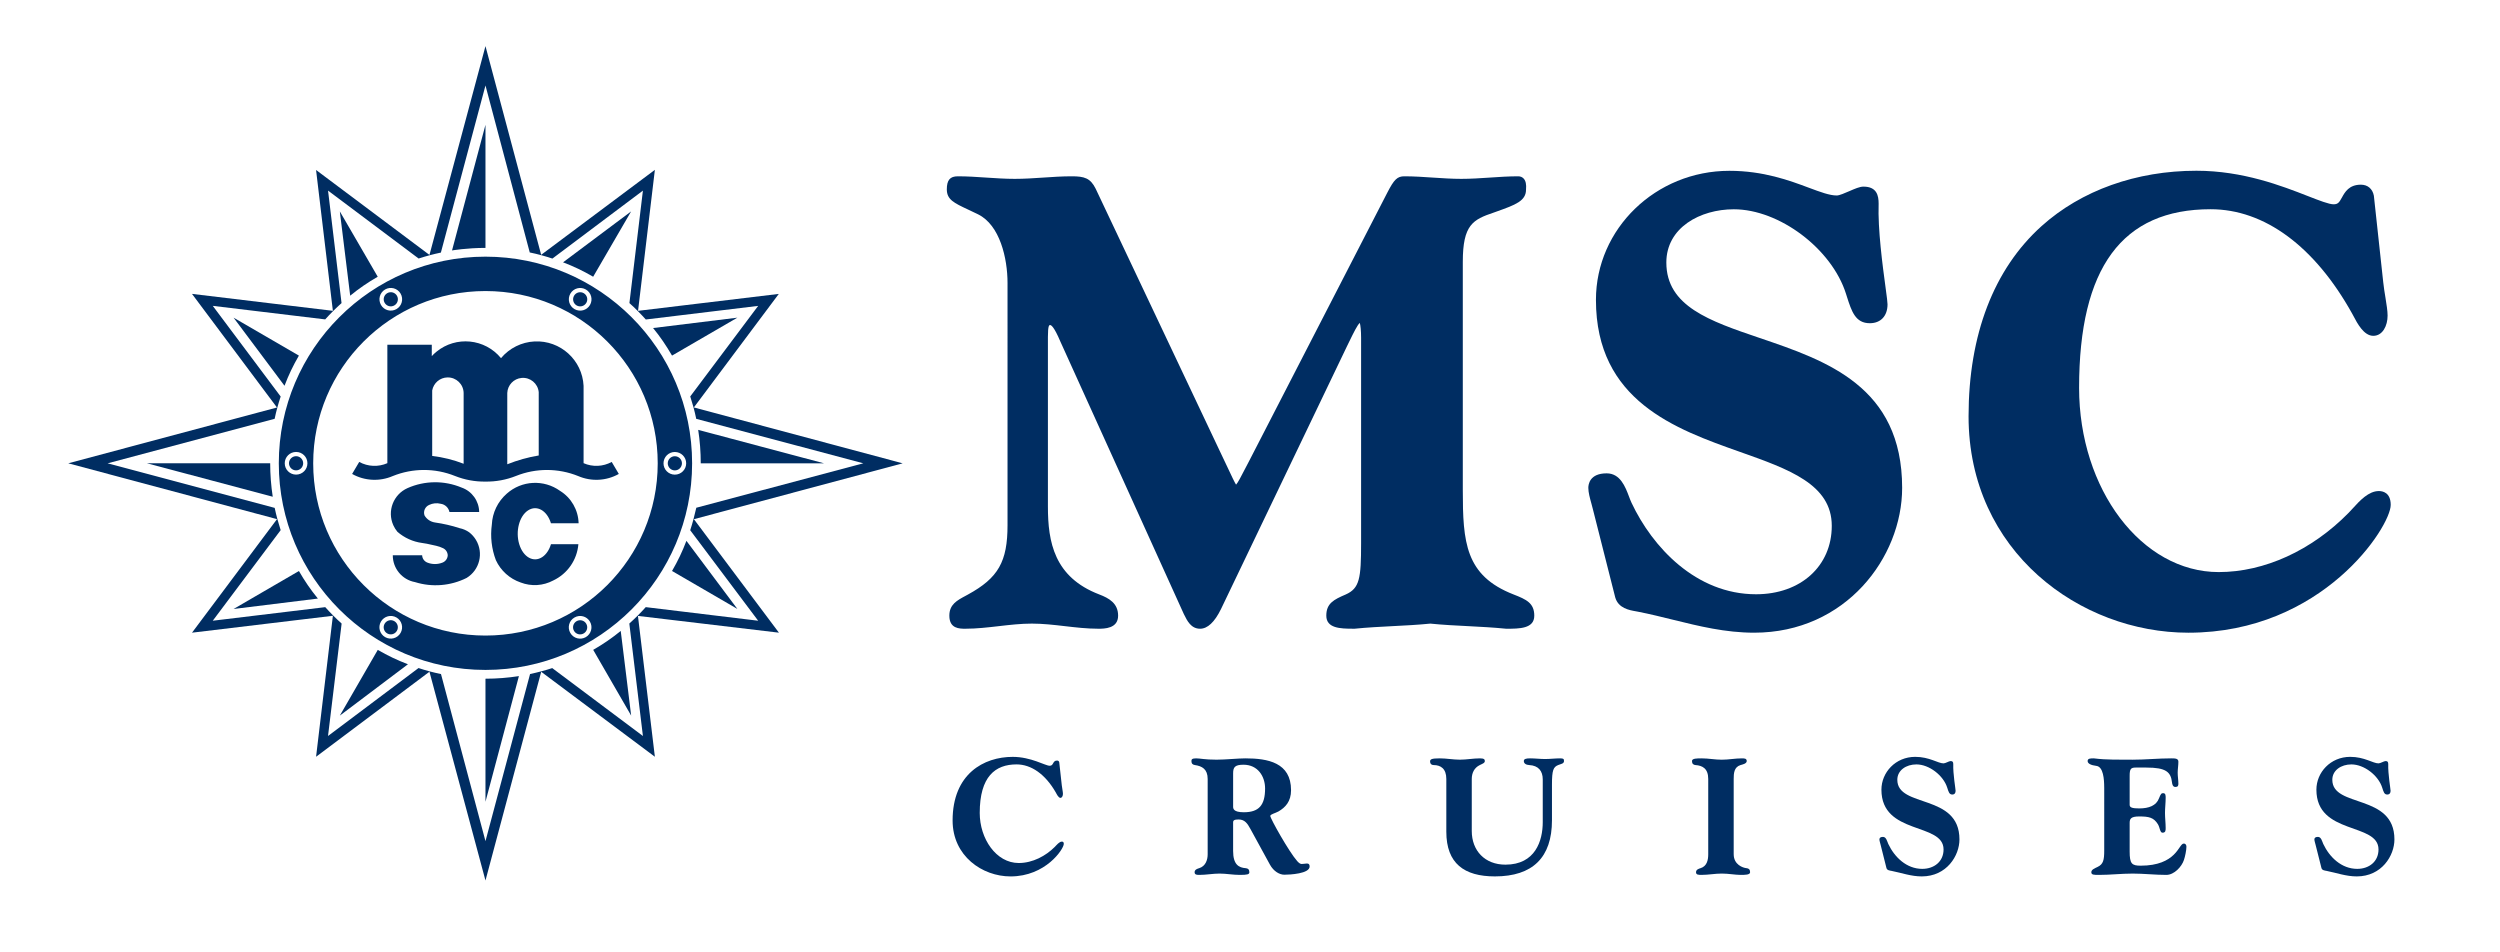
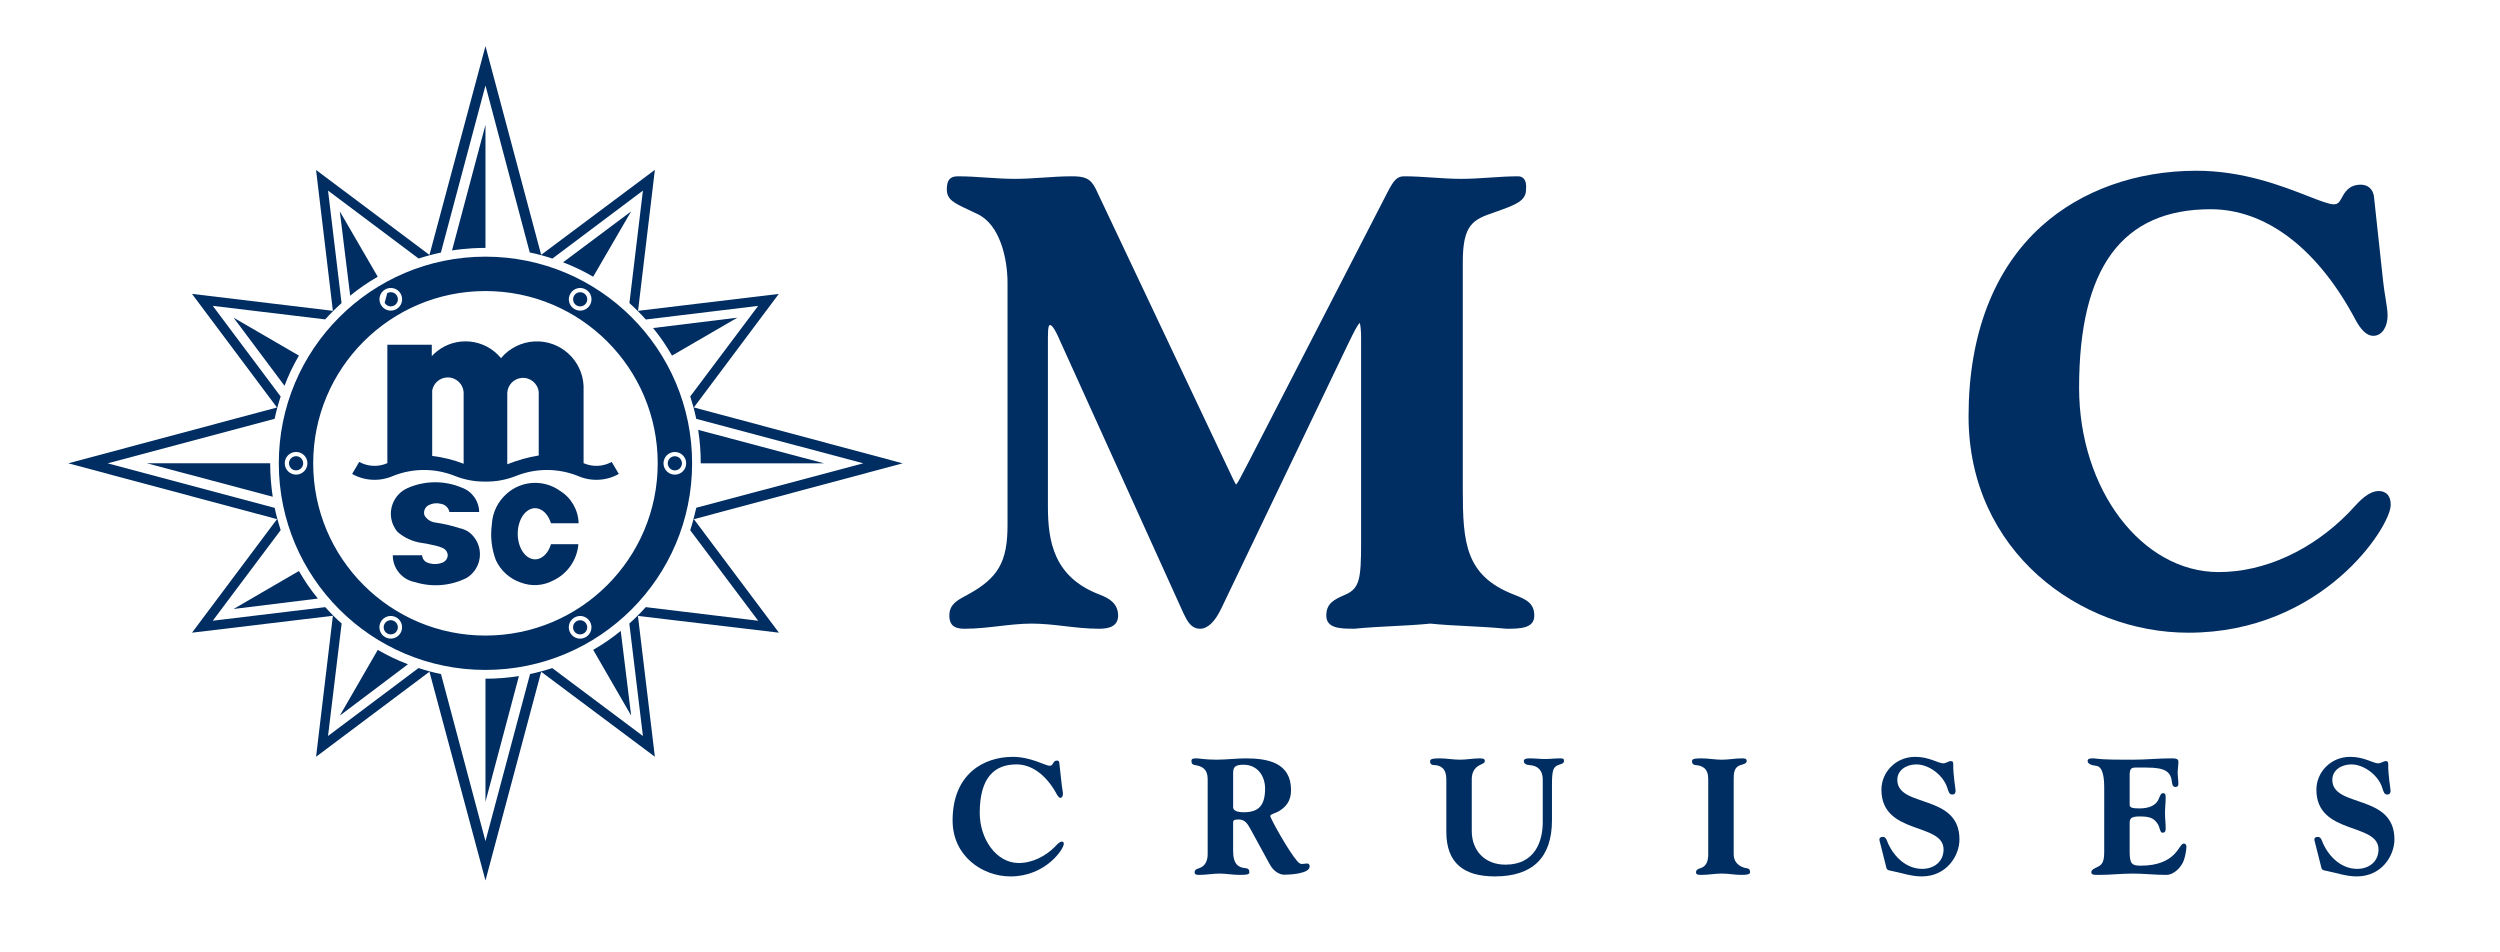
<svg xmlns="http://www.w3.org/2000/svg" version="1.0" id="Layer_1" x="0px" y="0px" width="206.284px" height="78.546px" viewBox="0 0 206.284 78.546" enable-background="new 0 0 206.284 78.546" xml:space="preserve">
  <g>
    <path fill="#002D62" d="M124.282,51.879h-0.012l-0.011-0.002c-1.041-0.104-2.102-0.159-3.126-0.212   c-1.021-0.051-2.074-0.104-3.114-0.209c-1.04,0.104-2.094,0.158-3.113,0.209c-1.025,0.053-2.086,0.107-3.127,0.212h-0.13   c-1.073,0-2.211-0.04-2.211-1.076c0-1.011,0.609-1.323,1.601-1.748c1.146-0.513,1.27-1.31,1.27-4.237V27.862   c0-0.565-0.05-1.025-0.106-1.218c-0.194,0.155-0.512,0.808-0.848,1.495L111.13,28.6l-10.386,21.666   c-0.527,1.07-1.106,1.613-1.721,1.613c-0.746,0-1.068-0.656-1.326-1.183l-0.029-0.059l-10.18-22.469   c-0.514-1.217-0.755-1.347-0.835-1.347c-0.074,0-0.186,0-0.186,0.987v13.986c0,2.926,0.513,5.829,4.236,7.255   c0.808,0.307,1.557,0.732,1.557,1.751c0,1.078-1.149,1.078-1.639,1.078c-0.927,0-1.862-0.109-2.767-0.214   c-0.891-0.104-1.813-0.209-2.713-0.209c-0.901,0-1.823,0.105-2.714,0.209c-0.904,0.104-1.84,0.214-2.766,0.214   c-0.497,0-1.327,0-1.327-1.078c0-0.921,0.628-1.256,1.354-1.644l0.176-0.096c2.508-1.371,3.271-2.71,3.271-5.73V23.358   c0-2.063-0.636-4.787-2.428-5.672c-0.305-0.151-0.579-0.279-0.823-0.393c-1.171-0.549-1.759-0.825-1.759-1.668   c0-0.765,0.263-1.078,0.909-1.078c0.791,0,1.591,0.054,2.364,0.107c0.766,0.051,1.558,0.104,2.334,0.104   c0.775,0,1.567-0.053,2.333-0.104c0.773-0.053,1.572-0.107,2.363-0.107c1.041,0,1.546,0.143,1.982,1.029l10.178,21.512   c0.285,0.591,0.519,1.089,0.712,1.5c0.321,0.685,0.567,1.208,0.692,1.403c0.149-0.155,0.434-0.709,0.666-1.162   c0.121-0.237,0.251-0.49,0.391-0.746l11.426-22.192c0.562-1.093,0.826-1.344,1.406-1.344c0.789,0,1.59,0.054,2.363,0.107   c0.767,0.051,1.558,0.104,2.332,0.104c0.776,0,1.568-0.053,2.334-0.104c0.774-0.053,1.574-0.107,2.364-0.107   c0.183,0,0.339,0.066,0.453,0.19c0.168,0.184,0.231,0.481,0.192,0.908c0.003,0.94-0.896,1.262-2.38,1.793l-0.276,0.099   c-1.731,0.585-2.561,1.002-2.561,4.074v18.806c0,4.339,0.202,7.078,4.186,8.633c1.06,0.411,1.712,0.716,1.712,1.751   C126.601,51.879,125.369,51.879,124.282,51.879" />
-     <path fill="#002D62" d="M144.74,52.206c-2.369,0-4.562-0.542-6.684-1.066c-0.938-0.232-1.91-0.473-2.889-0.664   c-0.062-0.014-0.127-0.023-0.195-0.037c-0.539-0.094-1.438-0.252-1.693-1.143l-1.842-7.271c-0.033-0.152-0.08-0.316-0.129-0.49   c-0.117-0.422-0.25-0.902-0.25-1.282c0-0.28,0.109-1.196,1.512-1.196c1.121,0,1.539,1.107,1.846,1.918   c0.07,0.186,0.137,0.361,0.209,0.514c1.715,3.646,5.314,7.545,10.273,7.545c3.68,0,6.248-2.322,6.248-5.646   c0-3.42-3.52-4.666-7.594-6.109c-5.287-1.872-11.865-4.202-11.865-12.537c0-5.871,4.938-10.648,11.008-10.648   c2.82,0,4.977,0.804,6.549,1.392c0.963,0.359,1.725,0.644,2.314,0.644c0.217,0,0.672-0.199,1.039-0.359   c0.457-0.199,0.854-0.373,1.164-0.373c1.109,0,1.252,0.751,1.252,1.405c-0.076,2.119,0.328,5.115,0.57,6.906   c0.109,0.817,0.164,1.218,0.164,1.399c0,0.963-0.561,1.561-1.461,1.561c-1.191,0-1.502-0.974-1.896-2.206l-0.07-0.221   c-1.174-3.716-5.502-6.974-9.258-6.974c-2.768,0-5.566,1.508-5.566,4.392c0,3.61,3.566,4.822,7.697,6.226   c5.514,1.873,11.76,3.997,11.76,12.369C156.953,46.001,152.285,52.206,144.74,52.206" />
    <path fill="#002D62" d="M180.57,52.207c-8.916,0-18.137-6.681-18.137-17.858c0-6.725,2.084-12.152,6.027-15.695   c3.277-2.944,7.812-4.565,12.773-4.565c3.846,0,7.062,1.256,9.191,2.087c0.938,0.366,1.748,0.682,2.129,0.682   c0.365,0,0.467-0.163,0.689-0.562c0.246-0.447,0.584-1.057,1.564-1.057c0.561,0,0.961,0.34,1.07,0.91l0.773,7.136   c0.045,0.419,0.113,0.855,0.184,1.277c0.09,0.563,0.176,1.094,0.176,1.483c0,0.827-0.404,1.665-1.18,1.665   c-0.783,0-1.324-1.036-1.648-1.655c-0.037-0.07-0.066-0.129-0.094-0.174c-3.092-5.557-7.24-8.617-11.678-8.617   c-7.305,0-10.855,4.82-10.855,14.735c0,8.385,5.168,15.205,11.521,15.205c3.764,0,7.67-1.782,10.721-4.891   c0.109-0.111,0.221-0.235,0.34-0.365c0.58-0.637,1.305-1.43,2.156-1.43c0.293,0,0.975,0.111,0.975,1.144   C197.27,43.442,191.662,52.207,180.57,52.207" />
    <path fill="#002D62" d="M87.61,64.786c0.028,0.262,0.097,0.553,0.097,0.719c0,0.15-0.069,0.33-0.207,0.33   c-0.166,0-0.318-0.33-0.373-0.428c-0.871-1.533-2.045-2.334-3.247-2.334c-1.754,0-3.039,0.994-3.039,4.006   c0,2.127,1.353,4.131,3.218,4.131c1.161,0,2.238-0.594,2.971-1.326c0.166-0.166,0.373-0.441,0.594-0.441   c0.11,0,0.152,0.068,0.152,0.191c0,0.416-1.492,2.682-4.394,2.682c-2.321,0-4.78-1.672-4.78-4.615c0-3.854,2.584-5.25,4.96-5.25   c1.52,0,2.68,0.734,3.053,0.734c0.346,0,0.221-0.43,0.608-0.43c0.124,0,0.166,0.082,0.18,0.152L87.61,64.786z" />
    <path fill="#002D62" d="M99.649,64.274c0-0.814-0.469-1.062-1.05-1.146c-0.179-0.027-0.29-0.111-0.29-0.332   c0-0.137,0.055-0.221,0.387-0.221c0.331,0,0.704,0.109,1.685,0.109c0.746,0,1.769-0.109,2.376-0.109   c1.852,0,3.772,0.346,3.772,2.625c0,0.939-0.471,1.424-1.036,1.754c-0.276,0.152-0.678,0.234-0.678,0.373   c0,0.207,1.548,2.971,2.225,3.73c0.138,0.152,0.249,0.234,0.373,0.234c0.151,0,0.304-0.041,0.429-0.041   c0.165,0,0.22,0.096,0.22,0.25c0,0.592-1.63,0.676-2.086,0.676c-0.399,0-0.884-0.277-1.188-0.83l-1.616-2.955   c-0.235-0.428-0.456-0.773-0.967-0.773c-0.359,0-0.456,0.068-0.456,0.248v2.35c0,1.131,0.47,1.381,1.05,1.422   c0.18,0.014,0.29,0.111,0.29,0.332c0,0.18-0.166,0.221-0.801,0.221c-0.554,0-1.106-0.109-1.658-0.109   c-0.553,0-1.105,0.109-1.658,0.109c-0.193,0-0.401,0-0.401-0.221s0.235-0.291,0.373-0.332c0.539-0.166,0.705-0.691,0.705-1.146   V64.274z M101.749,66.54c0,0.166,0,0.482,0.884,0.482c1.244,0,1.754-0.58,1.754-1.961c0-0.994-0.593-1.961-1.782-1.961   c-0.731,0-0.855,0.221-0.855,0.717V66.54z" />
    <path fill="#002D62" d="M119.341,64.274c0-0.857-0.47-1.146-1.05-1.146c-0.18,0-0.29-0.111-0.29-0.291   c0-0.191,0.124-0.262,0.802-0.262c0.553,0,1.104,0.109,1.657,0.109s1.105-0.109,1.658-0.109c0.332,0,0.401,0.084,0.401,0.221   c0,0.166-0.194,0.221-0.415,0.332c-0.456,0.221-0.663,0.65-0.663,1.146v4.297c0,1.617,1.078,2.775,2.776,2.775   c2.473,0,3.081-1.975,3.081-3.508v-3.521c0-0.705-0.359-1.148-1.118-1.189c-0.236-0.014-0.443-0.111-0.443-0.332   c0-0.166,0.166-0.221,0.511-0.221c0.415,0,0.83,0.055,1.244,0.055s0.83-0.055,1.244-0.055c0.277,0,0.316,0.055,0.316,0.221   c0,0.221-0.248,0.236-0.482,0.332c-0.4,0.166-0.512,0.414-0.512,1.617v2.941c0,3.066-1.589,4.629-4.71,4.629   c-2.528,0-4.007-1.064-4.007-3.689V64.274z" />
    <path fill="#002D62" d="M143.054,70.491c0,0.857,0.76,1.119,1.062,1.146c0.18,0.014,0.291,0.111,0.291,0.332   s-0.402,0.221-0.801,0.221c-0.43,0-0.982-0.109-1.535-0.109s-1.105,0.109-1.658,0.109c-0.262,0-0.469,0-0.469-0.221   s0.234-0.291,0.373-0.332c0.539-0.166,0.635-0.691,0.635-1.146v-6.217c0-0.855-0.469-1.105-1.049-1.146   c-0.18-0.014-0.291-0.111-0.291-0.332s0.402-0.221,0.801-0.221c0.553,0,1.105,0.111,1.658,0.111s1.105-0.111,1.658-0.111   c0.193,0,0.4,0,0.4,0.221s-0.373,0.291-0.512,0.332c-0.539,0.166-0.564,0.689-0.564,1.146V70.491z" />
    <path fill="#002D62" d="M155.175,69.704c-0.027-0.125-0.098-0.318-0.098-0.441c0-0.098,0.057-0.209,0.291-0.209   c0.277,0,0.346,0.375,0.441,0.582c0.512,1.09,1.506,2.057,2.805,2.057c0.967,0,1.756-0.594,1.756-1.602   c0-2.252-5.127-1.16-5.127-4.932c0-1.424,1.162-2.709,2.791-2.709c1.174,0,1.879,0.539,2.336,0.539c0.152,0,0.455-0.191,0.58-0.191   c0.18,0,0.221,0.082,0.221,0.262c-0.027,0.787,0.193,2.045,0.193,2.195c0,0.18-0.084,0.305-0.275,0.305   c-0.25,0-0.305-0.221-0.416-0.566c-0.316-1.01-1.493-1.92-2.542-1.92c-0.844,0-1.576,0.482-1.576,1.271   c0,2.348,5.127,1.104,5.127,4.918c0,1.34-1.051,3.053-3.11,3.053c-0.883,0-1.658-0.291-2.5-0.457   c-0.139-0.027-0.359-0.041-0.414-0.234L155.175,69.704z" />
    <path fill="#002D62" d="M173.625,64.979c0-0.678-0.068-1.713-0.648-1.783c-0.43-0.055-0.719-0.18-0.719-0.4   s0.234-0.221,0.512-0.221c1.062,0.139,2.127,0.098,3.191,0.111c1.062,0,2.127-0.111,3.189-0.111c0.318,0,0.596,0,0.596,0.275   c0,0.305-0.057,0.609-0.057,0.912c0,0.305,0.057,0.609,0.057,0.912c0,0.152-0.041,0.262-0.248,0.262   c-0.223,0-0.264-0.248-0.277-0.371c-0.098-0.871-0.498-1.23-2.113-1.23h-0.898c-0.387,0-0.484,0.125-0.484,0.664v2.418   c0,0.221,0.236,0.289,0.789,0.289c0.801,0,1.408-0.234,1.629-0.828c0.152-0.389,0.207-0.43,0.346-0.43   c0.207,0,0.207,0.193,0.207,0.389c0,0.414-0.055,0.828-0.055,1.242s0.055,0.828,0.055,1.242c0,0.195,0,0.389-0.262,0.389   c-0.209,0-0.209-0.414-0.373-0.691c-0.346-0.566-0.746-0.65-1.547-0.65c-0.664,0-0.789,0.18-0.789,0.525v2.363   c0,1.021,0.18,1.174,0.912,1.174c1.451,0,2.252-0.441,2.721-0.898c0.471-0.455,0.609-0.926,0.83-0.926   c0.166,0,0.221,0.125,0.221,0.264c0,0.275-0.109,0.814-0.207,1.092c-0.18,0.551-0.801,1.229-1.451,1.229   c-0.926,0-1.852-0.109-2.775-0.109c-0.926,0-1.852,0.109-2.777,0.109c-0.428,0-0.637,0-0.637-0.221s0.277-0.318,0.525-0.441   c0.457-0.223,0.539-0.553,0.539-1.342V64.979z" />
    <path fill="#002D62" d="M191.066,69.704c-0.027-0.125-0.098-0.318-0.098-0.441c0-0.098,0.055-0.209,0.291-0.209   c0.277,0,0.346,0.375,0.441,0.582c0.512,1.09,1.506,2.057,2.805,2.057c0.967,0,1.754-0.594,1.754-1.602   c0-2.252-5.125-1.16-5.125-4.932c0-1.424,1.162-2.709,2.791-2.709c1.174,0,1.879,0.539,2.334,0.539   c0.154,0,0.457-0.191,0.582-0.191c0.178,0,0.221,0.082,0.221,0.262c-0.027,0.787,0.193,2.045,0.193,2.195   c0,0.18-0.084,0.305-0.277,0.305c-0.248,0-0.303-0.221-0.414-0.566c-0.316-1.01-1.492-1.92-2.543-1.92   c-0.842,0-1.574,0.482-1.574,1.271c0,2.348,5.125,1.104,5.125,4.918c0,1.34-1.049,3.053-3.107,3.053   c-0.883,0-1.658-0.291-2.5-0.457c-0.139-0.027-0.359-0.041-0.414-0.234L191.066,69.704z" />
    <path fill="#002D62" d="M37.298,20.665l2.76-10.366v10.156C38.515,20.455,37.298,20.665,37.298,20.665" />
    <path fill="#002D62" d="M23.476,31.831l-4.203-5.619l5.39,3.13C24.18,30.175,23.816,30.936,23.476,31.831" />
    <path fill="#002D62" d="M22.505,40.987l-10.378-2.759c0,0,10.167-0.007,10.167,0C22.294,39.159,22.367,40.096,22.505,40.987" />
    <path fill="#002D62" d="M28.895,24.398l-0.855-6.955l3.128,5.391C30.333,23.316,29.637,23.792,28.895,24.398" />
    <path fill="#002D62" d="M33.661,54.81l-5.621,4.238l3.131-5.424C32.005,54.105,32.765,54.47,33.661,54.81" />
    <path fill="#002D62" d="M42.817,55.788l-2.759,10.369c0,0-0.008-10.154,0-10.154C40.988,56.003,41.925,55.927,42.817,55.788" />
    <path fill="#002D62" d="M26.228,49.39l-6.954,0.859l5.391-3.133C25.146,47.95,25.622,48.647,26.228,49.39" />
-     <path fill="#002D62" d="M56.639,44.626l4.203,5.619l-5.39-3.131C55.935,46.281,56.299,45.521,56.639,44.626" />
    <path fill="#002D62" d="M57.611,35.47l10.376,2.759c0,0-10.166,0.006-10.166,0C57.821,37.296,57.75,36.362,57.611,35.47" />
    <path fill="#002D62" d="M51.219,52.06l0.86,6.986l-3.132-5.424C49.782,53.14,50.479,52.663,51.219,52.06" />
    <path fill="#002D62" d="M46.459,21.646l5.617-4.202l-3.132,5.39C48.112,22.351,47.353,21.985,46.459,21.646" />
    <path fill="#002D62" d="M53.888,27.067l6.954-0.855l-5.39,3.129C54.953,28.488,54.494,27.809,53.888,27.067" />
    <path fill-rule="evenodd" clip-rule="evenodd" fill="#002D62" d="M40.058,69.405l-3.67-13.785   c-0.658-0.137-1.248-0.295-1.854-0.498l-7.468,5.607l1.123-9.277c-0.477-0.428-0.923-0.877-1.352-1.354l-9.281,1.12l5.603-7.475   c-0.195-0.602-0.362-1.204-0.493-1.836L8.88,38.229l13.781-3.671c0.141-0.677,0.299-1.233,0.498-1.838l-5.603-7.483l9.276,1.117   c0.431-0.478,0.871-0.917,1.35-1.345l-1.114-9.282l7.474,5.604c0.601-0.196,1.206-0.358,1.837-0.49l3.679-13.79l3.653,13.779   c0.659,0.136,1.265,0.303,1.87,0.505l7.468-5.607l-1.114,9.279c0.479,0.43,0.92,0.875,1.351,1.355l9.272-1.123l-5.604,7.473   c0.196,0.604,0.353,1.165,0.495,1.849l13.786,3.668l-13.781,3.666c-0.153,0.666-0.298,1.236-0.502,1.856l5.606,7.467l-9.275-1.122   c-0.429,0.477-0.878,0.924-1.356,1.354l1.122,9.279l-7.482-5.603c-0.603,0.196-1.201,0.356-1.83,0.489L40.058,69.405z    M44.656,55.431l-4.598,17.223l-4.623-17.227l-9.355,7.016l1.387-11.633l-11.624,1.395l7.014-9.369L5.633,38.229l17.221-4.605   l-7.012-9.375l11.625,1.398l-1.388-11.622l9.358,7.009l4.621-17.23l4.596,17.222l9.382-7.012l-1.388,11.633l11.613-1.396   l-7.007,9.367l17.228,4.612l-17.226,4.609l7.016,9.365l-11.633-1.383l1.397,11.621L44.656,55.431z" />
    <path fill="#002D62" d="M56.269,38.229c0,0.324-0.263,0.586-0.587,0.586c-0.32,0-0.583-0.262-0.583-0.586   c0-0.322,0.263-0.584,0.583-0.584C56.006,37.646,56.269,37.907,56.269,38.229" />
    <path fill="#002D62" d="M48.165,24.191c0.279,0.16,0.376,0.52,0.214,0.798c-0.161,0.28-0.52,0.375-0.799,0.214   c-0.279-0.162-0.374-0.519-0.213-0.799C47.528,24.125,47.886,24.029,48.165,24.191" />
-     <path fill="#002D62" d="M31.953,24.19c0.28-0.162,0.638-0.067,0.8,0.213c0.161,0.28,0.065,0.637-0.216,0.798   c-0.279,0.162-0.635,0.066-0.798-0.214C31.579,24.708,31.673,24.352,31.953,24.19" />
+     <path fill="#002D62" d="M31.953,24.19c0.28-0.162,0.638-0.067,0.8,0.213c0.161,0.28,0.065,0.637-0.216,0.798   c-0.279,0.162-0.635,0.066-0.798-0.214" />
    <path fill="#002D62" d="M23.846,38.226c0-0.322,0.262-0.584,0.585-0.584c0.323,0,0.585,0.262,0.585,0.584   c0,0.324-0.262,0.586-0.585,0.586C24.108,38.812,23.846,38.55,23.846,38.226" />
    <path fill="#002D62" d="M31.95,52.266c-0.279-0.159-0.375-0.521-0.213-0.798c0.161-0.281,0.519-0.377,0.799-0.215   c0.279,0.162,0.375,0.52,0.213,0.798C32.587,52.333,32.231,52.429,31.95,52.266" />
    <path fill-rule="evenodd" clip-rule="evenodd" fill="#002D62" d="M25.843,38.23c0-7.849,6.363-14.215,14.213-14.215   c7.851,0,14.215,6.366,14.215,14.215c0,7.849-6.364,14.213-14.215,14.213C32.206,52.443,25.843,46.079,25.843,38.23 M23.005,38.229   c0-9.416,7.633-17.051,17.051-17.051c9.416,0,17.053,7.635,17.053,17.051c0,9.417-7.637,17.049-17.053,17.049   C30.638,55.278,23.005,47.646,23.005,38.229 M56.619,38.23c0-0.517-0.419-0.935-0.938-0.935c-0.514,0-0.933,0.418-0.933,0.935   s0.419,0.935,0.933,0.935C56.2,39.165,56.619,38.747,56.619,38.23 M48.341,23.887c-0.449-0.258-1.02-0.106-1.278,0.341   c-0.259,0.448-0.106,1.021,0.342,1.278c0.446,0.259,1.018,0.106,1.278-0.341C48.94,24.716,48.787,24.145,48.341,23.887    M31.778,23.885c-0.447,0.257-0.6,0.831-0.343,1.277c0.259,0.449,0.832,0.602,1.279,0.342c0.448-0.258,0.6-0.829,0.342-1.277   C32.798,23.779,32.225,23.626,31.778,23.885 M23.495,38.227c0,0.519,0.419,0.935,0.936,0.935s0.936-0.416,0.936-0.935   c0-0.517-0.419-0.935-0.936-0.935S23.495,37.71,23.495,38.227 M31.775,52.569c0.448,0.26,1.02,0.104,1.278-0.344   c0.258-0.444,0.105-1.018-0.342-1.275c-0.448-0.259-1.021-0.105-1.279,0.342C31.174,51.739,31.328,52.312,31.775,52.569    M48.337,52.572c0.446-0.26,0.601-0.829,0.342-1.278c-0.257-0.449-0.83-0.602-1.276-0.342c-0.45,0.258-0.603,0.829-0.343,1.277   C47.317,52.677,47.889,52.831,48.337,52.572" />
    <path fill="#002D62" d="M48.161,52.268c-0.278,0.162-0.637,0.067-0.797-0.213c-0.164-0.28-0.067-0.638,0.214-0.8   c0.279-0.159,0.637-0.066,0.797,0.215C48.537,51.749,48.442,52.107,48.161,52.268" />
    <path fill-rule="evenodd" clip-rule="evenodd" fill="#002D62" d="M34.832,45.818c0.009,0.263,0.174,0.498,0.419,0.599   c0.408,0.166,0.865,0.166,1.274,0c0.246-0.101,0.408-0.336,0.419-0.599c-0.01-0.25-0.156-0.474-0.38-0.582   c-0.181-0.088-0.372-0.156-0.57-0.2c-0.255-0.061-0.511-0.115-0.768-0.169c-0.133-0.026-0.267-0.048-0.402-0.065   c-0.752-0.102-1.461-0.422-2.033-0.922c-0.137-0.166-0.252-0.347-0.338-0.541c-0.523-1.168,0-2.537,1.168-3.061   c1.419-0.631,3.035-0.646,4.468-0.046c0.858,0.3,1.437,1.106,1.449,2.017h-2.452c-0.074-0.359-0.366-0.634-0.731-0.682   c-0.315-0.08-0.65-0.045-0.944,0.096c-0.334,0.145-0.503,0.523-0.383,0.868c0.182,0.315,0.501,0.528,0.862,0.581   c0.692,0.098,1.373,0.254,2.038,0.471c0.28,0.057,0.549,0.172,0.785,0.338c0.222,0.172,0.411,0.385,0.557,0.625   c0.654,1.08,0.31,2.486-0.771,3.143c-1.32,0.66-2.845,0.785-4.255,0.343c-1.067-0.196-1.839-1.129-1.834-2.213H34.832z    M47.743,43.177c-0.028-1.092-0.601-2.1-1.532-2.674c-1.34-0.961-3.167-0.865-4.397,0.232c-0.744,0.65-1.188,1.574-1.232,2.561   c-0.134,0.986-0.019,1.991,0.333,2.922c0.4,0.869,1.14,1.535,2.043,1.844c0.878,0.34,1.86,0.279,2.69-0.164   c1.177-0.555,1.967-1.696,2.076-2.992h-2.262c-0.143,0.473-0.401,0.85-0.72,1.061c-0.724,0.479-1.573,0.004-1.897-1.061   c-0.324-1.062-0.002-2.312,0.721-2.788c0.724-0.476,1.572-0.002,1.896,1.06H47.743z M44.452,37.583v-5.227   c-0.069-0.714-0.702-1.24-1.419-1.171c-0.645,0.06-1.149,0.59-1.176,1.24v5.884C42.692,37.976,43.562,37.73,44.452,37.583    M38.256,38.267v-5.841c-0.013-0.722-0.609-1.296-1.33-1.283c-0.625,0.01-1.153,0.462-1.264,1.076v5.403   C36.552,37.726,37.422,37.942,38.256,38.267 M51.06,39.107c-1.029,0.579-2.271,0.642-3.355,0.173   c-1.645-0.664-3.482-0.668-5.13-0.007c-0.799,0.319-1.656,0.478-2.519,0.465c-0.861,0.013-1.716-0.146-2.516-0.465   c-1.648-0.661-3.486-0.657-5.13,0.007c-1.084,0.469-2.327,0.406-3.356-0.173l0.586-0.991c0.716,0.393,1.575,0.432,2.322,0.102   v-9.773h3.666v0.938c0.118-0.127,0.246-0.247,0.381-0.357c1.616-1.326,4.002-1.091,5.33,0.527c0.691-0.825,1.693-1.325,2.768-1.379   c2.129-0.106,3.941,1.534,4.046,3.664v6.38c0.748,0.33,1.604,0.291,2.321-0.102L51.06,39.107z" />
  </g>
</svg>